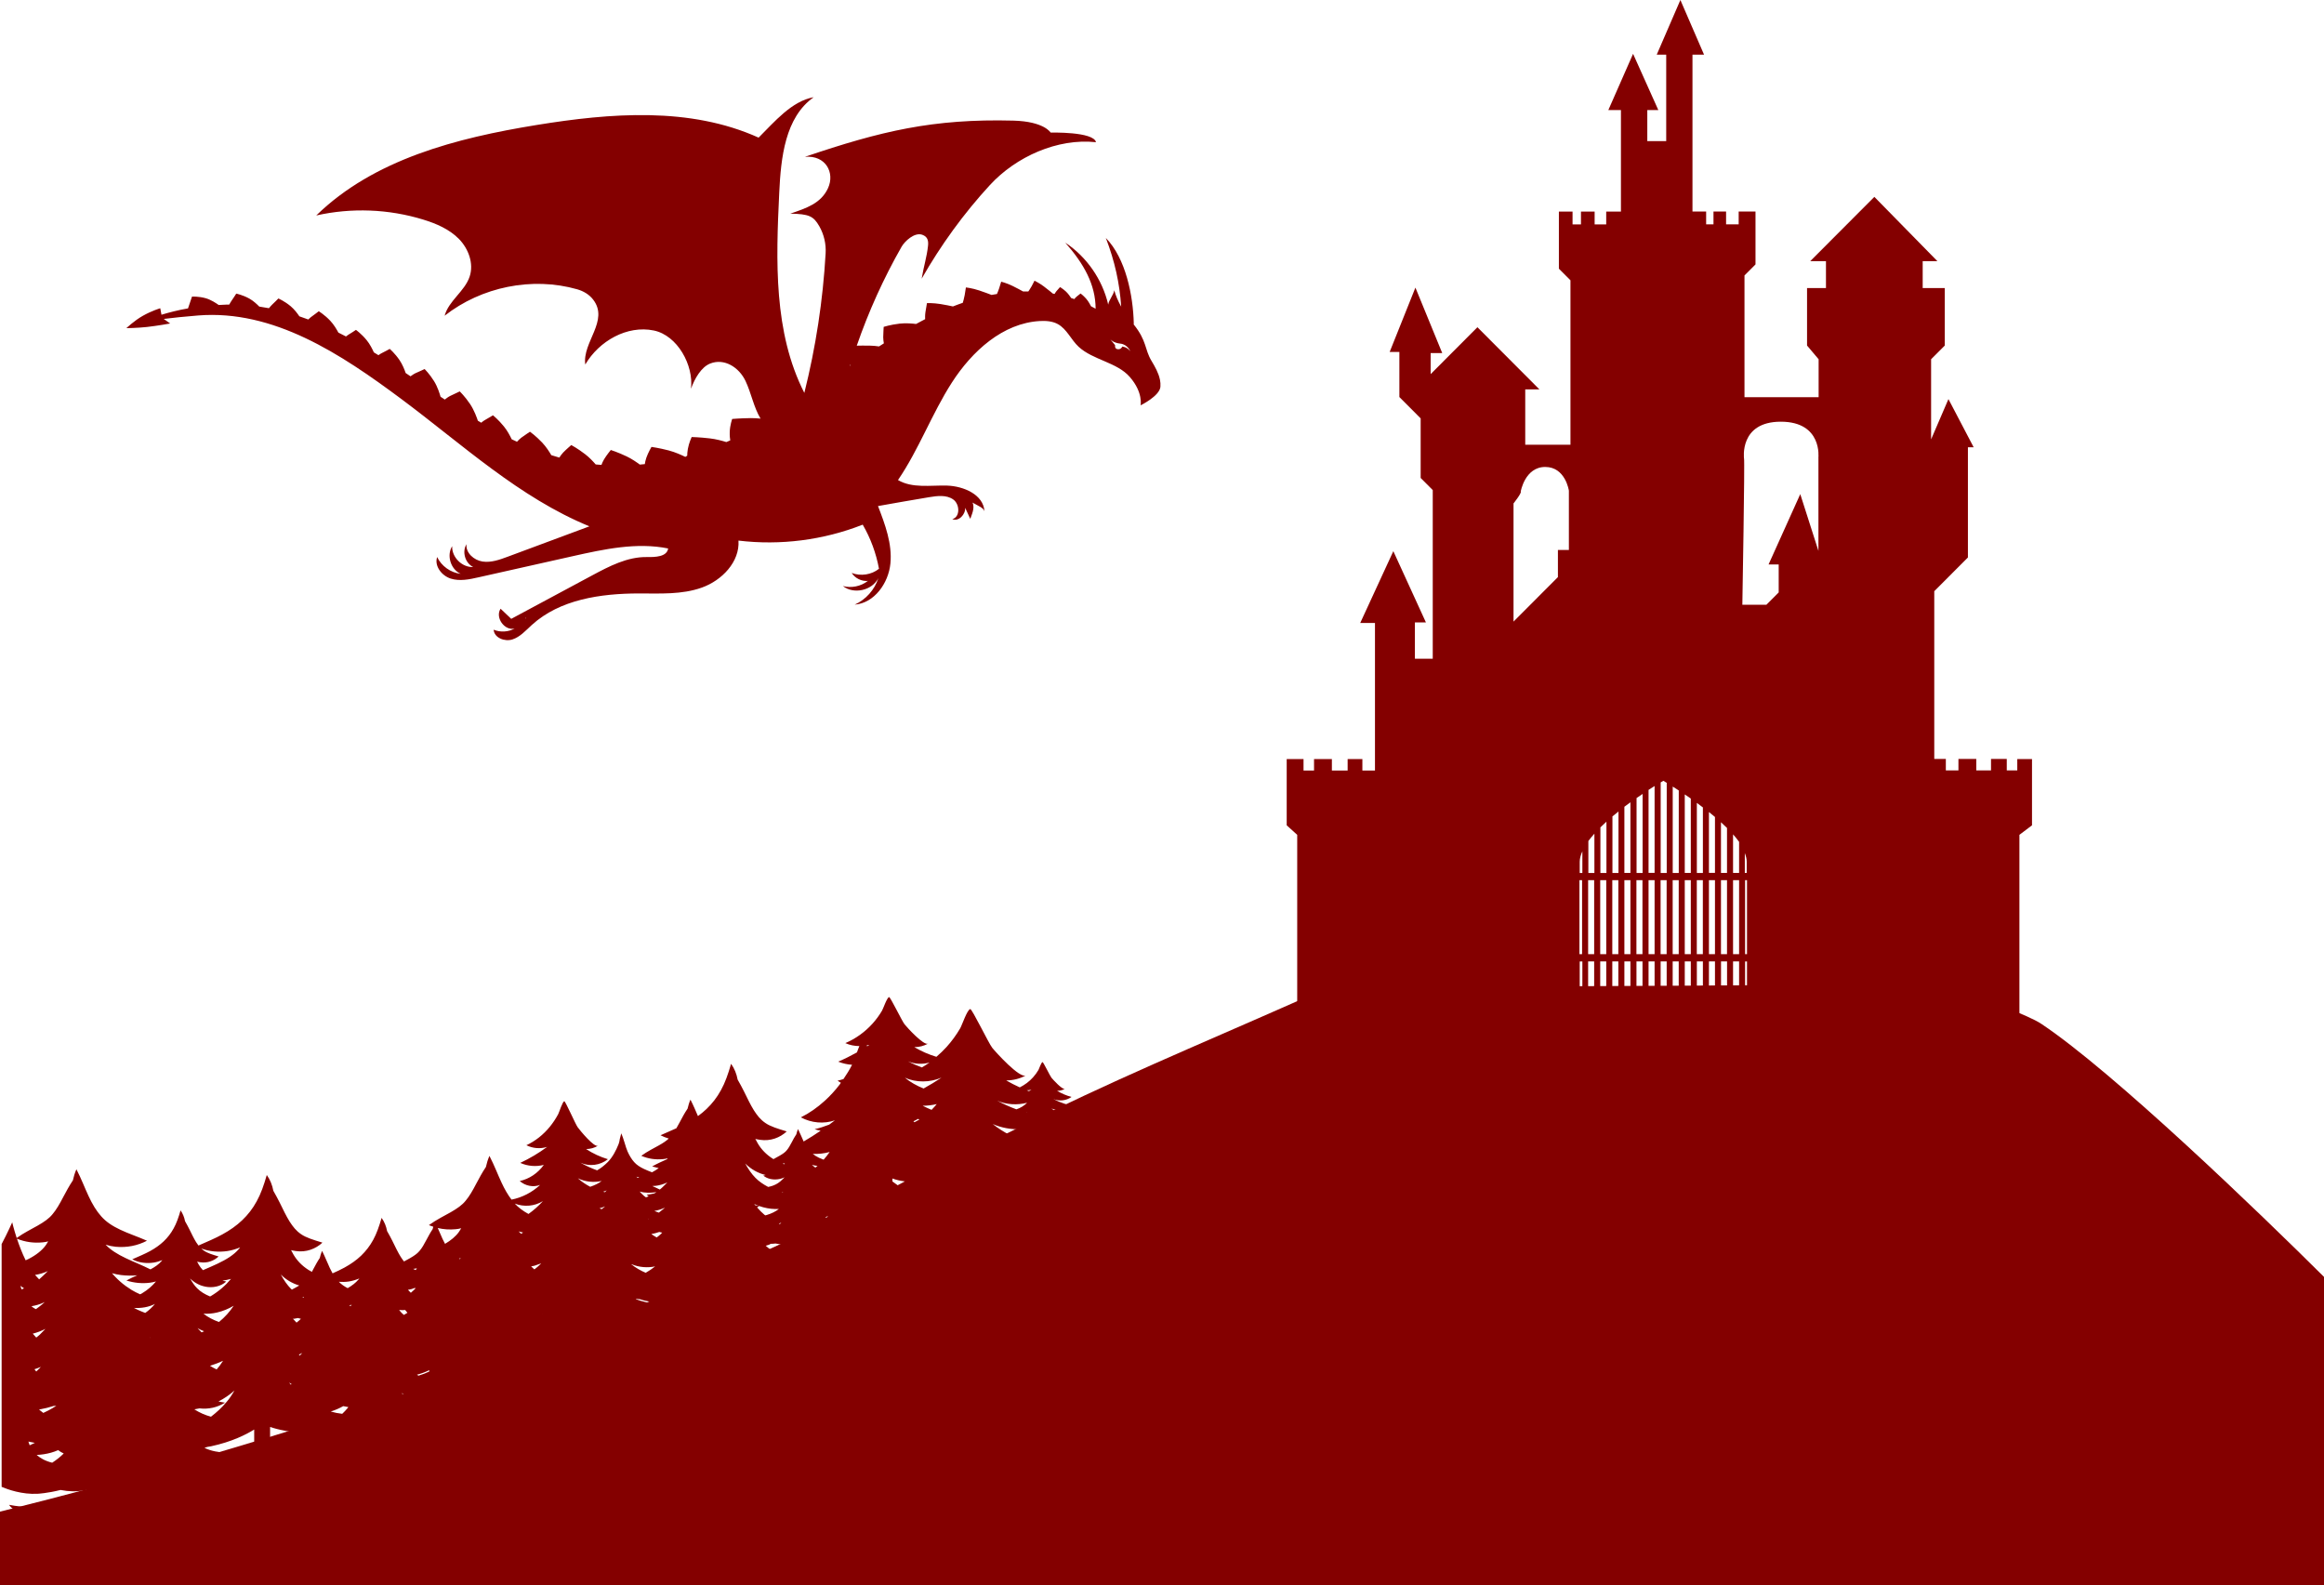
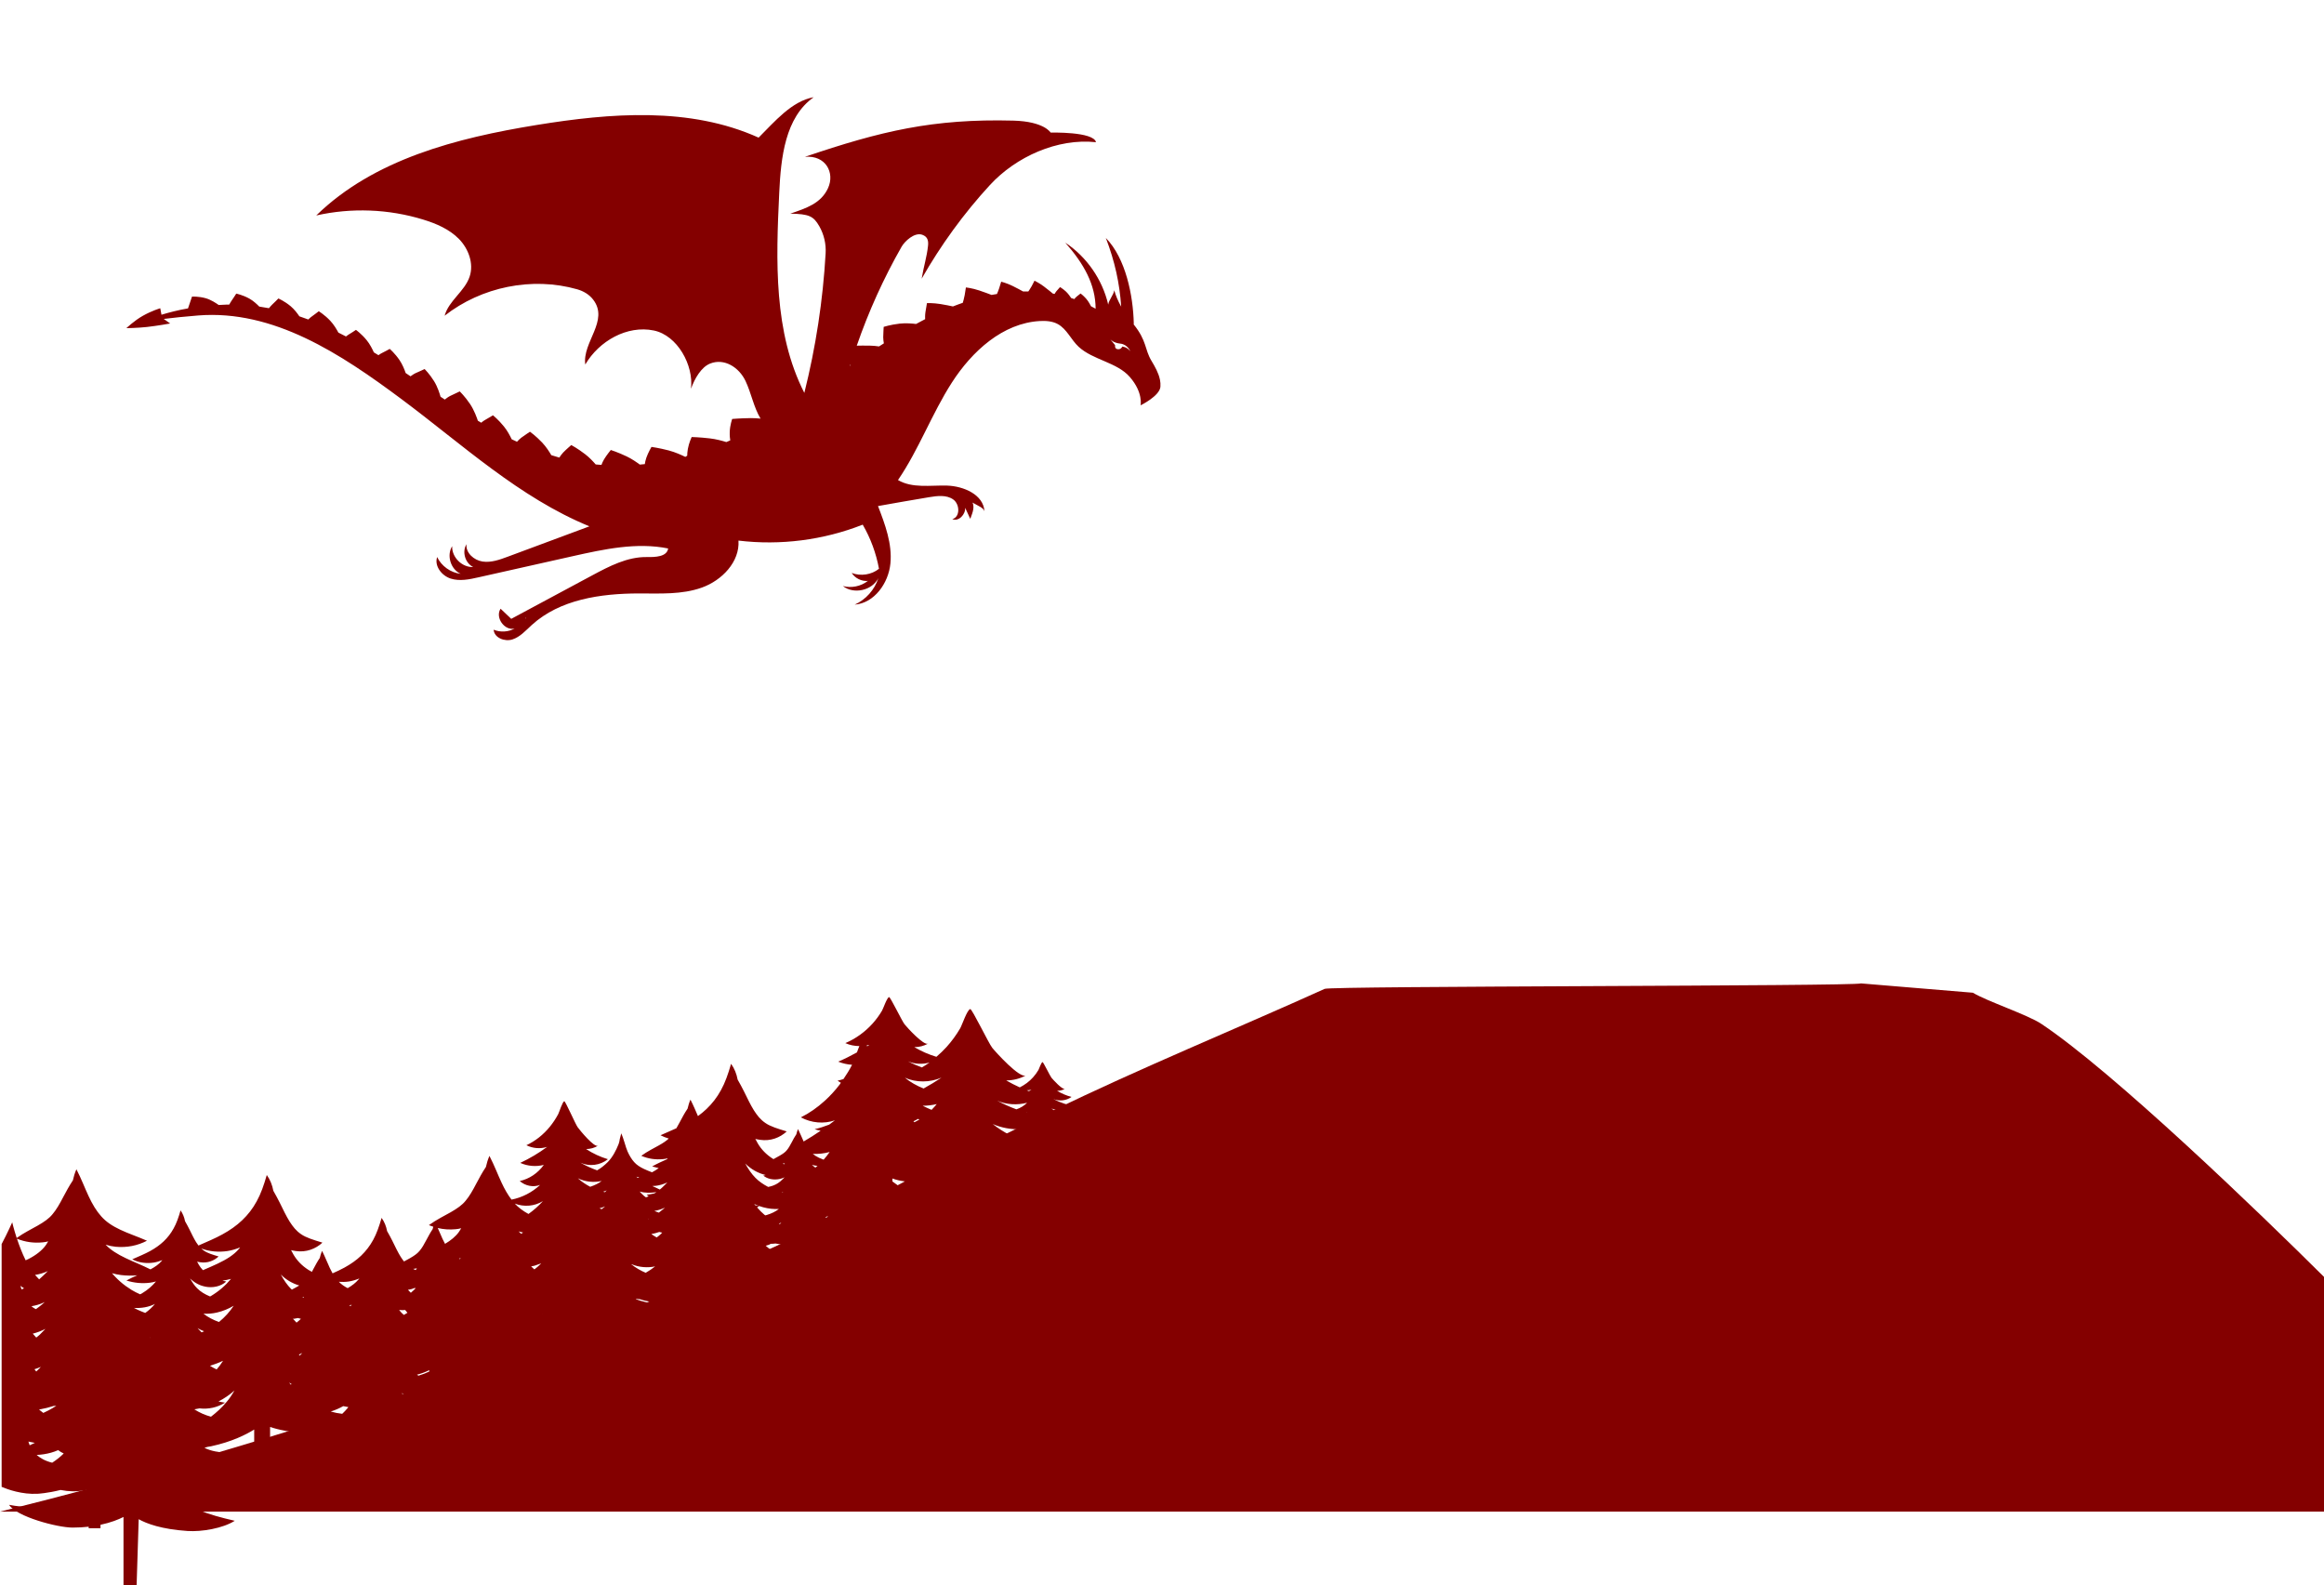
<svg xmlns="http://www.w3.org/2000/svg" width="390" height="266" viewBox="0 0 390 266" fill="none">
  <g clip-path="url(#clip0_10_2)">
-     <path d="M338.528 127.359V129.283H336.765V127.359H334.121V129.283H331.648V127.359H328.653V129.283H326.539V127.359H324.597V99.211L330.244 93.549V75.059H331.211L326.976 66.972L324.067 73.73V60.285L326.36 57.986V48.342H322.655V43.83H325.127L314.543 33.036L303.779 43.83H306.423V48.342H303.248V57.986L305.191 60.285V66.652H292.75V46.223L294.598 44.369V35.492H291.775V37.643H289.661V35.492H287.547V37.643H286.315V35.492H284.021V9.174H285.964L281.993 0L278.023 9.174H279.614V23.682H276.44V18.466H278.288L274.053 9.033L269.903 18.466H272.017V35.508H269.545V37.659H267.602V35.508H265.309V37.659H263.897V35.508H261.604V45.089L263.546 47.036V74.629H255.957V65.346H258.336L247.931 54.912L240.084 62.78V59.245H242.026L237.526 48.264L233.204 59.065H234.835V66.628L238.407 70.21V80.206L240.435 82.239V110.544H237.44V104.443H239.288L233.821 92.493L228.267 104.537H230.74V129.299H228.626V127.375H226.153V129.299H223.509V127.375H220.514V129.299H218.751V127.375H215.927V138.497L217.69 140.092V170.516H338.887V140.092L341 138.497V127.375H338.528V127.359ZM263.281 92.289H261.44V96.841L253.991 104.31V84.476C253.991 84.476 255.411 82.701 255.2 82.482C255.2 82.482 255.91 78.36 259.311 78.36C262.712 78.36 263.281 82.341 263.281 82.341V92.297V92.289ZM293.124 144.589V146.482H292.804V143.15C292.991 143.643 293.124 144.128 293.124 144.589ZM265.496 160.114H265.052V147.702H265.496V160.114ZM266.51 147.702H267.524V160.114H266.51V147.702ZM267.524 161.334V165.605H266.51V161.334H267.524ZM268.538 147.702H269.552V160.114H268.538V147.702ZM269.552 161.334V165.605H268.538V161.334H269.552ZM270.566 147.702H271.58V160.114H270.566V147.702ZM271.58 161.334V165.605H270.566V161.334H271.58ZM274.615 147.702H275.629V160.114H274.615V147.702ZM272.594 146.482V135.384C272.938 135.126 273.273 134.875 273.608 134.633V146.482H272.594ZM273.608 147.702V160.114H272.594V147.702H273.608ZM273.608 161.334V165.605H272.594V161.334H273.608ZM274.622 161.334H275.636V165.605H274.622V161.334ZM278.671 147.702H279.685V160.114H278.671V147.702ZM276.65 146.482V132.552C277.017 132.31 277.36 132.091 277.664 131.903V146.474H276.65V146.482ZM277.664 147.702V160.114H276.65V147.702H277.664ZM277.664 161.334V165.605H276.65V161.334H277.664ZM278.678 161.334H279.692V165.605H278.678V161.334ZM280.699 147.702H281.713V160.114H280.699V147.702ZM281.713 161.334V165.605H280.699V161.334H281.713ZM284.747 147.702H285.761V160.114H284.747V147.702ZM282.727 146.482V133.311C283.054 133.53 283.39 133.757 283.741 134.007V146.482H282.727ZM283.741 147.702V160.114H282.727V147.702H283.741ZM283.741 161.334V165.605H282.727V161.334H283.741ZM284.755 161.334H285.769V165.605H284.755V161.334ZM288.803 147.702H289.817V160.114H288.803V147.702ZM286.783 146.482V136.268C287.126 136.541 287.461 136.815 287.797 137.097V146.474H286.783V146.482ZM287.797 147.702V160.114H286.783V147.702H287.797ZM287.797 161.334V165.605H286.783V161.334H287.797ZM288.811 161.334H289.825V165.605H288.811V161.334ZM290.831 147.702H291.845V160.114H290.831V147.702ZM291.845 161.334V165.605H290.831V161.334H291.845ZM290.831 146.482V140.014C291.205 140.436 291.548 140.851 291.845 141.273V146.482H290.831ZM292.851 147.702H293.171V160.114H292.851V147.702ZM289.817 138.942V146.482H288.803V137.98C289.154 138.301 289.489 138.622 289.817 138.942ZM285.769 135.485V146.49H284.755V134.735C285.09 134.977 285.425 135.235 285.769 135.493V135.485ZM281.72 132.646V146.49H280.706V131.997C281.011 132.193 281.346 132.404 281.72 132.646ZM279.7 131.371V146.49H278.686V131.293C278.951 131.137 279.131 131.027 279.131 131.027C279.131 131.027 279.341 131.152 279.7 131.364V131.371ZM275.652 133.233V146.49H274.638V133.921C274.989 133.679 275.324 133.452 275.652 133.233ZM271.604 136.181V146.49H270.59V137.003C270.925 136.721 271.261 136.447 271.604 136.181ZM269.584 137.879V146.498H268.57V138.841C268.897 138.52 269.233 138.199 269.584 137.886V137.879ZM267.563 139.897V146.498H266.549V141.132C266.854 140.726 267.189 140.311 267.563 139.897ZM265.543 142.853V146.498H265.099V144.605C265.099 144.05 265.278 143.455 265.543 142.853ZM265.099 161.35H265.543V165.62H265.099V161.35ZM292.851 165.62V161.35H293.171V165.62H292.851ZM305.159 76.803V92.446L302.11 82.92L296.79 94.722H298.49V99.414L296.431 101.479H292.391C292.391 101.479 292.82 76.952 292.672 76.952C292.672 76.952 291.821 70.766 298.841 70.766C305.861 70.766 305.152 76.811 305.152 76.811L305.159 76.803Z" fill="#840000" />
    <path d="M173.495 206.673C171.772 206.188 170.75 205.524 169.276 204.499C172.7 205.758 176.171 204.788 178.792 202.247C176.686 202.114 174.548 201.973 172.536 201.331C170.524 200.69 168.605 199.493 167.528 197.671C171.015 199.29 175.11 199.54 178.76 198.352C177.575 198.023 176.405 197.632 175.243 197.202V193.737C175.243 193.737 175.258 193.737 175.274 193.729C175.835 194.128 176.904 194.738 178.355 194.801C179.603 194.856 180.882 194.418 181.74 193.503C180.905 193.596 180.055 193.526 179.252 193.299C178.558 193.104 178.144 192.838 177.551 192.423C178.932 192.932 180.336 192.541 181.389 191.516C180.539 191.461 179.681 191.406 178.87 191.148C178.058 190.89 177.286 190.405 176.849 189.67C178.253 190.327 179.907 190.421 181.381 189.944C179.93 189.545 178.526 188.958 177.216 188.215C178.409 188.661 179.829 188.395 180.781 187.551C179.221 187.551 177.668 186.995 176.452 186.01C177.785 186.596 179.416 186.463 180.632 185.666C179.275 185.486 177.957 185.064 176.748 184.422C177.739 184.845 178.94 184.712 179.813 184.078C178.963 183.851 178.144 183.499 177.388 183.053C177.848 183.053 178.316 182.936 178.721 182.717C178.308 182.944 176.678 181.137 176.444 180.848C176.202 180.543 175.079 178.212 174.954 178.228C174.743 178.259 174.392 179.323 174.275 179.534C174.01 179.988 173.706 180.41 173.355 180.793C172.731 181.489 171.967 182.06 171.132 182.475C170.352 182.123 169.588 181.732 168.854 181.302C170.001 181.309 171.155 181.02 172.154 180.465C171.132 181.036 167.092 176.554 166.514 175.835C165.906 175.076 163.129 169.296 162.825 169.335C162.31 169.406 161.437 172.049 161.132 172.565C160.477 173.684 159.713 174.732 158.847 175.694C158.317 176.28 157.739 176.828 157.139 177.344C155.844 176.953 154.596 176.406 153.434 175.717C154.237 175.725 155.048 175.522 155.75 175.131C155.033 175.53 152.194 172.385 151.796 171.885C151.367 171.353 149.417 167.294 149.206 167.325C148.847 167.38 148.231 169.234 148.021 169.593C147.56 170.375 147.022 171.111 146.414 171.783C145.15 173.183 143.59 174.309 141.859 175.045C142.6 175.381 143.403 175.537 144.214 175.545C144.074 175.866 143.941 176.233 143.809 176.601C142.787 177.172 141.742 177.696 140.665 178.157C141.406 178.455 142.194 178.635 142.99 178.681C142.561 179.518 142.069 180.316 141.547 181.075C141.227 181.184 140.899 181.278 140.564 181.341C140.735 181.481 140.923 181.599 141.11 181.7C141.032 181.81 140.962 181.927 140.884 182.029C140.143 182.999 139.316 183.89 138.442 184.696C138.411 184.696 138.38 184.704 138.349 184.712C138.364 184.719 138.38 184.727 138.395 184.735C137.163 185.853 135.821 186.8 134.394 187.504C136.172 188.458 138.239 188.638 140.111 188.004C139.799 188.255 139.472 188.489 139.152 188.724C138.356 189.037 137.537 189.303 136.703 189.49C137.038 189.6 137.374 189.678 137.717 189.748C136.781 190.39 135.829 190.992 134.862 191.555C134.566 190.922 134.3 190.218 133.918 189.467C133.793 189.756 133.708 190.046 133.637 190.343C133.333 190.789 133.099 191.234 132.881 191.657C132.592 192.212 132.319 192.689 132.031 193.025C131.75 193.37 131.368 193.635 130.845 193.933C130.525 194.113 130.174 194.3 129.808 194.511C129.769 194.488 129.73 194.472 129.691 194.449C128.583 193.745 127.756 192.877 127.171 191.884C127.023 191.633 126.89 191.367 126.75 191.109C126.789 191.125 126.828 191.141 126.867 191.156L127.53 191.273C129.301 191.539 130.892 190.914 132.023 189.866C130.51 189.404 129.285 189.037 128.443 188.45C127.608 187.879 127.085 187.214 126.508 186.315C125.947 185.415 125.424 184.313 124.847 183.14C124.519 182.506 124.184 181.841 123.786 181.169C123.607 180.207 123.248 179.299 122.686 178.517C122.187 180.254 121.68 181.693 120.994 182.928C120.323 184.164 119.512 185.196 118.56 186.104C118.115 186.526 117.64 186.917 117.125 187.293C116.75 186.424 116.368 185.501 115.869 184.532C115.651 185.024 115.502 185.533 115.385 186.041C114.863 186.808 114.465 187.574 114.083 188.294C113.888 188.669 113.701 189.013 113.506 189.334C112.679 189.709 111.805 190.085 110.846 190.507C111.29 190.734 111.751 190.922 112.226 191.062C111.797 191.469 111.259 191.821 110.588 192.196C109.699 192.705 108.662 193.19 107.617 193.956C108.802 194.465 110.003 194.637 111.275 194.511C111.524 194.496 111.774 194.441 112.031 194.378C112 194.433 111.969 194.48 111.938 194.527C111.119 194.887 110.276 195.27 109.442 195.739C109.808 195.849 110.175 195.943 110.542 196.021C110.198 196.271 109.824 196.514 109.418 196.725C108.935 196.537 108.467 196.357 108.053 196.154C107.375 195.833 106.829 195.473 106.415 195.004C105.994 194.535 105.635 193.94 105.316 193.237C104.988 192.533 104.66 191 104.231 190.171C104.27 190.249 104.036 190.976 104.013 191.117C103.966 191.446 103.927 191.704 103.802 192.009C103.389 193.041 102.804 194.191 102.001 194.996C101.447 195.552 100.87 196.021 100.207 196.396C99.239 196.052 98.296 195.622 97.391 195.098C98.881 195.802 100.698 195.575 102.016 194.527C100.737 194.144 99.497 193.573 98.358 192.822C99.052 192.822 99.754 192.634 100.363 192.259C99.739 192.642 97.282 189.639 96.938 189.154C96.572 188.646 94.879 184.774 94.7 184.805C94.388 184.852 93.857 186.628 93.67 186.972C93.272 187.723 92.804 188.419 92.282 189.068C91.19 190.405 89.84 191.485 88.335 192.181C89.411 192.72 90.667 192.822 91.814 192.462C90.394 193.51 88.881 194.41 87.305 195.145C88.546 195.7 89.95 195.818 91.26 195.481C90.262 196.873 88.803 197.851 87.22 198.187C88.163 199.024 89.497 199.274 90.636 198.844C89.271 200.111 87.594 200.964 85.839 201.308C85.223 200.502 84.677 199.556 84.17 198.461C83.53 197.1 82.969 195.583 82.134 193.972C81.869 194.574 81.682 195.2 81.541 195.833C80.902 196.78 80.41 197.726 79.934 198.61C79.326 199.783 78.749 200.784 78.133 201.504C77.548 202.231 76.736 202.794 75.629 203.428C74.537 204.053 73.265 204.655 71.971 205.594C72.22 205.696 72.47 205.774 72.712 205.86C72.673 205.993 72.634 206.126 72.602 206.267C72.189 206.877 71.877 207.479 71.573 208.042C71.183 208.793 70.816 209.434 70.418 209.896C70.255 210.099 70.052 210.287 69.826 210.467C69.802 210.467 69.787 210.474 69.763 210.482C69.763 210.482 69.779 210.49 69.787 210.498C69.514 210.709 69.186 210.912 68.812 211.131C68.5 211.311 68.156 211.491 67.798 211.687C67.603 211.444 67.423 211.186 67.236 210.897C66.768 210.146 66.331 209.223 65.848 208.238C65.575 207.706 65.294 207.15 64.958 206.587C64.81 205.782 64.506 205.023 64.038 204.374C63.617 205.829 63.196 207.025 62.626 208.065C62.065 209.098 61.386 209.958 60.59 210.725C59.795 211.483 58.867 212.132 57.798 212.719C57.182 213.055 56.519 213.368 55.809 213.681C55.653 213.399 55.497 213.102 55.349 212.789C54.935 211.921 54.577 210.944 54.046 209.911C53.875 210.302 53.758 210.701 53.664 211.1C53.251 211.71 52.939 212.312 52.634 212.875C52.533 213.071 52.439 213.251 52.338 213.431C52.151 213.329 51.956 213.227 51.776 213.11C50.669 212.406 49.842 211.538 49.257 210.545C49.109 210.294 48.976 210.029 48.836 209.77C48.875 209.786 48.914 209.802 48.953 209.817L49.616 209.935C51.386 210.201 52.978 209.575 54.109 208.527C52.595 208.065 51.371 207.698 50.528 207.111C49.694 206.54 49.171 205.876 48.594 204.976C48.032 204.077 47.51 202.974 46.933 201.801C46.605 201.167 46.27 200.502 45.872 199.83C45.692 198.868 45.334 197.961 44.772 197.178C44.273 198.915 43.766 200.354 43.079 201.59C42.409 202.825 41.597 203.858 40.646 204.765C39.694 205.672 38.587 206.454 37.307 207.15C36.13 207.8 34.804 208.355 33.306 209.012C33.173 208.84 33.049 208.66 32.916 208.457C32.534 207.839 32.175 207.088 31.777 206.282C31.551 205.844 31.325 205.391 31.052 204.929C30.927 204.272 30.677 203.654 30.303 203.115C29.96 204.303 29.617 205.289 29.141 206.134C28.681 206.978 28.127 207.682 27.472 208.308C26.816 208.926 26.06 209.465 25.186 209.943C24.305 210.427 23.322 210.826 22.191 211.327C23.283 211.898 24.547 212.062 25.795 211.874C26.286 211.796 26.762 211.648 27.238 211.46C27.199 211.507 27.167 211.561 27.128 211.601C26.653 212.172 26.005 212.61 25.249 213.016C23.798 212.289 22.37 211.741 21.099 211.131C19.726 210.474 18.587 209.786 17.722 208.871C18.299 209.051 18.876 209.168 19.438 209.223C21.294 209.387 23.065 209.043 24.664 208.206C23.002 207.479 21.481 206.986 20.171 206.353C18.853 205.735 17.807 205.039 16.996 204.124C16.177 203.216 15.491 202.067 14.859 200.706C14.219 199.345 13.658 197.828 12.823 196.216C12.558 196.819 12.371 197.444 12.23 198.078C11.591 199.024 11.099 199.971 10.624 200.854C10.015 202.028 9.438 203.029 8.822 203.748C8.237 204.476 7.426 205.039 6.318 205.672C5.265 206.274 4.04 206.861 2.8 207.745C2.309 206.235 2.051 205.117 2.051 205.117C2.051 205.117 1.295 206.838 0.273 208.769V249.51C1.264 249.932 3.689 250.824 6.349 250.667C6.349 250.667 7.948 250.589 10.156 250.034C10.834 250.167 11.521 250.245 12.215 250.26C13.088 250.268 13.993 250.159 14.882 249.94V250.91C13.783 251.715 12.542 252.372 11.162 252.763C9.415 253.303 3.83 252.998 1.529 252.529C2.777 254.523 9.625 256.337 12.16 256.345C13.151 256.345 14.048 256.291 14.882 256.197V256.455H16.864V255.876C18.603 255.508 19.898 254.984 20.725 254.562V266.959L22.901 266.81L23.275 254.937C24.609 255.688 27.089 256.619 31.457 256.916C33.844 257.08 37.417 256.47 39.398 255.203C37.105 254.679 35.147 254.148 33.298 253.389C32.113 252.92 30.997 252.372 29.96 251.762V251.488C30.592 251.723 31.223 251.911 31.863 252.036C34.187 252.474 36.559 252.31 38.68 251.394C36.559 250.503 34.663 249.736 32.971 248.806C32.471 248.54 32.011 248.25 31.567 247.953C32.354 248.29 33.322 248.571 34.46 248.618C36.27 248.696 38.119 248.071 39.359 246.749C38.376 246.858 37.378 246.803 36.41 246.6C36.738 246.514 37.058 246.412 37.378 246.279C36.566 246.045 35.81 245.771 35.069 245.482C36.457 245.482 37.783 244.903 38.86 243.863C37.627 243.785 36.387 243.699 35.217 243.331C34.905 243.229 34.601 243.104 34.304 242.963C34.484 242.916 34.663 242.862 34.835 242.799C35.053 242.768 35.256 242.737 35.443 242.697C38.922 241.947 41.301 240.734 42.658 239.89V253.24H45.326V239.459C46.582 239.89 48.805 240.421 52.143 240.554C51.215 240.883 50.201 241.149 49.078 241.329C49.959 241.97 51.02 242.353 52.127 242.541C52.408 242.588 52.744 242.619 53.102 242.635V243.37L54.608 243.268L54.631 242.635C55.224 242.611 55.793 242.549 56.238 242.455C59.147 241.821 61.136 240.813 62.275 240.109V251.277H64.506V239.749C65.824 240.202 68.406 240.805 72.563 240.672C74.864 240.601 77.158 239.553 78.289 237.739C76.495 238.106 74.974 238.067 73.57 237.739L73.655 234.954C74.467 234.845 75.262 234.642 76.003 234.337C78.133 233.938 79.677 233.312 80.644 232.819V246.225L83 246.068L83.405 233.226C84.848 234.039 87.532 235.041 92.258 235.369C92.921 235.416 93.662 235.4 94.442 235.338V243.949L96.619 243.8L96.899 234.978C98.389 234.657 99.817 234.172 100.846 233.515C99.458 233.195 98.186 232.874 96.977 232.506L96.993 231.936C98.327 232.686 100.807 233.617 105.175 233.914C107.562 234.079 111.134 233.468 113.116 232.201C110.822 231.677 108.865 231.146 107.016 230.387C105.963 229.972 104.965 229.495 104.029 228.963V228.619C104.543 228.791 105.058 228.932 105.573 229.034C107.897 229.472 110.269 229.308 112.39 228.393C110.269 227.501 108.373 226.734 106.681 225.804C105.69 225.264 104.801 224.67 104.029 224.028V223.856C104.863 224.466 106.509 225.413 108.755 225.507C110.393 225.577 112.063 225.092 113.334 224.067C113.334 224.067 113.35 224.067 113.357 224.067C113.818 223.966 114.254 223.856 114.676 223.747V226.993L116.587 226.867L116.704 223.113C118.42 222.495 119.707 221.807 120.572 221.268V234.618H123.24V220.837C124.036 221.111 125.213 221.424 126.82 221.659C127.772 222.237 130.135 223.184 131.063 223.309C132.717 223.543 135.135 223.629 136.734 223.105C139.838 222.089 142.194 220.611 143.481 219.688V235.181H145.603V219.821C146.968 220.994 149.659 222.816 153.325 223.004C156.296 223.152 159.338 221.979 161.452 219.523V220.79H163.574V207.76C164.939 208.754 167.63 210.302 171.296 210.459C174.392 210.592 177.575 209.512 179.696 207.252C177.629 207.487 175.523 207.299 173.527 206.744L173.495 206.673ZM9.017 235.932C9.157 235.932 9.305 235.932 9.446 235.916C9.025 236.182 8.588 236.44 8.143 236.675C7.855 236.824 7.566 236.965 7.27 237.105C7.02 236.925 6.778 236.738 6.552 236.542C7.488 236.37 8.307 236.159 9.017 235.932ZM7.355 218.577C7.41 218.554 7.472 218.514 7.527 218.483C7.418 218.585 7.309 218.687 7.207 218.773C6.833 219.093 6.435 219.398 6.029 219.688C5.936 219.641 5.842 219.594 5.756 219.547C5.585 219.453 5.429 219.328 5.281 219.195C5.99 219.085 6.692 218.882 7.363 218.569L7.355 218.577ZM5.881 213.947C6.607 213.83 7.332 213.626 8.026 213.306C7.777 213.556 7.519 213.814 7.254 214.064C7.02 214.291 6.794 214.494 6.568 214.69C6.341 214.463 6.107 214.213 5.881 213.947ZM7.636 222.988C7.316 223.332 6.989 223.669 6.653 223.989C6.482 224.154 6.279 224.302 6.084 224.459C5.873 224.24 5.678 224.021 5.499 223.802C6.24 223.614 6.958 223.34 7.636 222.996V222.988ZM3.806 216.301C3.744 216.325 3.674 216.34 3.611 216.364C3.487 216.004 3.424 215.761 3.424 215.761C3.424 215.761 3.611 215.941 4.04 216.199C3.962 216.231 3.892 216.27 3.806 216.301ZM2.847 207.87C4.243 208.433 5.663 208.629 7.16 208.48C7.465 208.456 7.777 208.394 8.089 208.316C8.011 208.441 7.933 208.574 7.886 208.644C7.808 208.754 7.761 208.871 7.675 208.973C7.051 209.841 6.022 210.639 4.797 211.264C4.641 211.342 4.469 211.413 4.306 211.491C3.697 210.263 3.214 208.973 2.847 207.87ZM4.976 242.525C4.82 242.158 4.774 241.907 4.774 241.907C4.774 241.907 5.187 242.009 5.85 242.126C5.561 242.259 5.281 242.4 4.984 242.533L4.976 242.525ZM5.78 229.777C6.146 229.66 6.505 229.534 6.856 229.378C6.614 229.644 6.357 229.902 6.084 230.152C5.975 230.027 5.873 229.902 5.78 229.777ZM8.759 245.458C7.582 245.169 6.747 244.684 6.154 244.152C6.958 244.121 7.769 243.996 8.564 243.777C8.962 243.667 9.368 243.519 9.758 243.347C10.039 243.573 10.358 243.753 10.694 243.91C10.117 244.481 9.469 244.997 8.759 245.458ZM25.233 224.505C25.217 224.505 25.202 224.49 25.186 224.482C25.21 224.466 25.241 224.459 25.264 224.451C25.256 224.466 25.249 224.49 25.233 224.505ZM24.367 220.321C23.938 220.165 23.517 219.985 23.104 219.797C22.893 219.703 22.698 219.594 22.495 219.492C22.495 219.492 22.495 219.492 22.495 219.484C23.72 219.555 24.952 219.351 25.997 218.819C25.537 219.383 24.983 219.891 24.367 220.329V220.321ZM23.876 217.013C23.759 217.083 23.642 217.138 23.517 217.201C23.018 216.982 22.534 216.739 22.082 216.465C21.403 216.043 20.764 215.589 20.194 215.081C19.906 214.831 19.625 214.565 19.367 214.291C19.235 214.15 19.102 214.025 18.985 213.877L18.798 213.658C19.297 213.798 19.804 213.9 20.288 213.963C21.224 214.08 22.136 214.088 23.033 214.01C22.441 214.268 21.824 214.541 21.216 214.885C22.503 215.284 23.798 215.425 25.163 215.253C25.49 215.206 25.834 215.144 26.177 215.042C25.545 215.801 24.773 216.473 23.876 217.005V217.013ZM28.72 250.941C28.665 250.902 28.603 250.863 28.54 250.824C28.595 250.855 28.657 250.878 28.72 250.91V250.941ZM29.929 217.787C29.929 217.787 29.929 217.779 29.929 217.771C29.929 217.779 29.929 217.787 29.929 217.803C29.929 217.803 29.929 217.795 29.929 217.787ZM34.382 215.902C35.685 216.176 37.058 215.887 37.97 215.058C37.744 215.018 37.534 214.964 37.331 214.909C37.799 214.846 38.282 214.745 38.766 214.612C37.846 215.722 36.715 216.7 35.404 217.482C35.357 217.513 35.303 217.537 35.256 217.56C34.39 217.208 33.649 216.763 33.08 216.184C32.635 215.738 32.245 215.167 31.902 214.534C32.588 215.23 33.47 215.715 34.382 215.894V215.902ZM36.754 221.846C35.779 221.502 34.858 221.025 34.141 220.446C34.905 220.493 35.685 220.431 36.426 220.251C37.409 220.024 38.36 219.633 39.218 219.117C38.563 220.118 37.729 221.049 36.754 221.838V221.846ZM37.424 228.346C37.424 228.346 37.393 228.4 37.385 228.424C37.089 228.901 36.746 229.362 36.356 229.808C35.966 229.628 35.599 229.425 35.24 229.198C35.974 228.963 36.707 228.698 37.424 228.353V228.346ZM34.258 223.403C34.117 223.465 33.977 223.528 33.829 223.583C33.602 223.356 33.368 223.121 33.15 222.879C33.509 223.09 33.875 223.262 34.25 223.403H34.258ZM32.885 226.969C32.885 226.969 32.885 226.969 32.877 226.969C32.877 226.969 32.869 226.953 32.861 226.946C32.869 226.946 32.877 226.953 32.893 226.961L32.885 226.969ZM37.986 235.299C37.245 236.198 36.364 237.004 35.404 237.739C34.414 237.473 33.47 237.051 32.612 236.503C32.9 236.456 33.189 236.401 33.478 236.339C34.96 236.519 36.504 236.19 37.752 235.377C37.385 235.33 37.027 235.26 36.668 235.181C37.612 234.689 38.524 234.086 39.343 233.343C38.953 234.032 38.516 234.696 37.994 235.299H37.986ZM40.131 209.544C39.25 210.599 38.002 211.35 36.488 212.07C35.724 212.437 34.905 212.774 34.055 213.149C33.782 212.868 33.556 212.563 33.361 212.234C33.259 212.062 33.166 211.882 33.072 211.702C33.095 211.71 33.127 211.726 33.15 211.734L33.602 211.82C34.819 211.999 35.903 211.577 36.683 210.85C35.646 210.537 34.811 210.287 34.234 209.88C34.063 209.763 33.922 209.645 33.782 209.512C35.162 210.029 36.683 210.162 38.189 209.935C38.899 209.825 39.608 209.606 40.295 209.325C40.24 209.395 40.193 209.465 40.131 209.536V209.544ZM44.242 218.616C44.242 218.616 44.242 218.6 44.242 218.593C44.242 218.608 44.242 218.624 44.242 218.632C44.242 218.632 44.242 218.616 44.234 218.608L44.242 218.616ZM48.797 232.358C48.703 232.241 48.61 232.131 48.508 232.006C48.649 232.1 48.797 232.178 48.937 232.264C48.89 232.295 48.836 232.327 48.789 232.358H48.797ZM48.836 216.285C48.188 215.628 47.619 214.799 47.12 213.877C47.993 214.753 49.078 215.386 50.216 215.715C50.099 215.785 49.99 215.855 49.865 215.926C49.585 216.082 49.288 216.246 48.984 216.411C48.937 216.364 48.883 216.325 48.836 216.278V216.285ZM49.156 221.299C49.234 221.299 49.312 221.299 49.39 221.299C49.592 221.275 49.787 221.228 49.99 221.181C50.162 221.228 50.326 221.275 50.497 221.314L50.482 221.33C50.24 221.565 50.006 221.76 49.764 221.948C49.561 221.745 49.358 221.533 49.163 221.307L49.156 221.299ZM50.302 227.47C50.248 227.423 50.201 227.36 50.154 227.313C50.349 227.235 50.544 227.149 50.731 227.047C50.591 227.196 50.45 227.337 50.31 227.477L50.302 227.47ZM50.926 217.787C50.864 217.756 50.801 217.725 50.739 217.693C50.833 217.678 50.918 217.67 51.012 217.646C50.981 217.701 50.95 217.748 50.926 217.787ZM58.367 236.253C58.079 236.605 57.767 236.933 57.431 237.254C56.768 237.176 56.129 237.051 55.505 236.871C56.215 236.644 56.924 236.347 57.603 235.963C57.868 236.018 58.157 236.081 58.461 236.128C58.43 236.167 58.399 236.214 58.367 236.253ZM58.828 219.171C58.75 219.132 58.672 219.085 58.594 219.046C58.734 219.015 58.874 218.999 59.023 218.96C58.96 219.038 58.89 219.101 58.828 219.179V219.171ZM60.161 214.713C59.686 215.284 59.062 215.746 58.344 216.168C57.759 215.863 57.275 215.519 56.87 215.104C57.424 215.136 57.977 215.136 58.539 215.05C59.132 214.956 59.725 214.776 60.302 214.541C60.255 214.596 60.216 214.659 60.169 214.713H60.161ZM63.601 222.308C63.601 222.308 63.601 222.3 63.601 222.292C63.601 222.308 63.601 222.316 63.601 222.331C63.601 222.331 63.601 222.316 63.593 222.316L63.601 222.308ZM69.358 212.93C69.553 212.915 69.755 212.875 69.958 212.829C69.911 212.907 69.857 212.993 69.826 213.04C69.802 213.071 69.779 213.102 69.763 213.134C69.615 213.071 69.459 213.001 69.326 212.93C69.334 212.93 69.35 212.93 69.358 212.93ZM69.623 216.129C69.623 216.129 69.701 216.168 69.74 216.192C69.631 216.301 69.529 216.403 69.42 216.512C69.264 216.669 69.108 216.809 68.944 216.942C68.773 216.786 68.609 216.622 68.461 216.45C68.851 216.395 69.241 216.285 69.623 216.129ZM67.462 214.893C67.462 214.893 67.454 214.893 67.447 214.893C67.447 214.893 67.447 214.885 67.439 214.878C67.447 214.878 67.454 214.878 67.462 214.885V214.893ZM67.517 219.86C67.673 219.86 67.837 219.844 67.993 219.828C68.11 219.993 68.234 220.149 68.375 220.298C68.18 220.423 67.985 220.548 67.782 220.657C67.673 220.556 67.548 220.47 67.447 220.36C67.283 220.196 67.127 220.008 66.979 219.821C67.158 219.836 67.337 219.86 67.517 219.86ZM72.033 237.238C70.808 236.761 69.709 236.081 68.749 235.259C68.25 234.814 67.821 234.329 67.4 233.781C67.72 233.922 68.047 234.047 68.375 234.157C69.553 234.689 70.808 234.954 72.033 234.994V237.23V237.238ZM72.033 230.16C71.479 230.418 70.902 230.653 70.301 230.825C70.278 230.825 70.247 230.841 70.223 230.848C70.138 230.801 70.052 230.747 69.974 230.692C70.879 230.457 71.565 230.168 72.033 229.926V230.16ZM77.142 211.288C77.103 211.264 77.056 211.241 77.017 211.217C77.126 211.17 77.236 211.147 77.337 211.1C77.275 211.163 77.204 211.225 77.142 211.296V211.288ZM77.197 206.439C77.119 206.548 77.072 206.665 76.986 206.767C76.463 207.494 75.652 208.159 74.685 208.73C74.552 208.48 74.412 208.222 74.287 207.948C74.014 207.362 73.757 206.736 73.46 206.071C74.443 206.306 75.434 206.376 76.471 206.274C76.775 206.251 77.087 206.188 77.399 206.11C77.321 206.235 77.243 206.368 77.197 206.439ZM87.454 207.041C87.305 206.908 87.157 206.783 87.025 206.642C87.274 206.72 87.532 206.783 87.781 206.838C87.672 206.908 87.563 206.97 87.454 207.041ZM90.667 212.164C90.34 212.492 90.012 212.766 89.684 213.016C89.63 212.969 89.567 212.922 89.513 212.875C89.38 212.758 89.263 212.633 89.131 212.508C89.341 212.477 89.56 212.437 89.747 212.383C90.129 212.265 90.48 212.14 90.823 212.007C90.769 212.062 90.722 212.109 90.667 212.164ZM91.003 220.438C91.003 220.438 90.995 220.438 90.987 220.438C91.003 220.438 91.01 220.431 91.026 220.423C91.026 220.431 91.01 220.438 91.003 220.446V220.438ZM88.686 203.717C87.773 203.216 87.009 202.653 86.385 201.973C87.922 202.567 89.684 202.442 91.112 201.558C90.379 202.372 89.56 203.091 88.686 203.717ZM94.442 231.584C94.442 231.584 94.388 231.568 94.364 231.552C94.388 231.537 94.419 231.529 94.442 231.513V231.584ZM98.654 201.574C98.654 201.574 98.647 201.558 98.639 201.558C98.654 201.558 98.662 201.566 98.678 201.574C98.67 201.574 98.662 201.574 98.654 201.574ZM99.052 199.157C98.311 198.774 97.609 198.297 96.97 197.726C98.218 198.336 99.637 198.477 100.971 198.18C100.729 198.367 100.448 198.547 100.152 198.696C99.817 198.868 99.45 199.016 99.06 199.149L99.052 199.157ZM101.392 202.583C101.252 202.708 101.088 202.81 100.94 202.919C100.831 202.864 100.721 202.81 100.612 202.755C100.901 202.692 101.189 202.606 101.47 202.473C101.501 202.458 101.525 202.442 101.556 202.426C101.501 202.481 101.447 202.528 101.392 202.575V202.583ZM101.509 200.057C101.408 200.033 101.314 200.01 101.213 199.986C101.416 199.924 101.618 199.853 101.813 199.759C101.712 199.861 101.611 199.955 101.517 200.057H101.509ZM102.742 228.119C102.586 228.017 102.422 227.915 102.274 227.806C102.43 227.892 102.586 227.962 102.742 228.033V228.111V228.119ZM109.988 199.001C110.659 198.923 111.345 198.727 111.992 198.422C111.79 198.625 111.579 198.837 111.368 199.04C111.158 199.251 110.947 199.447 110.729 199.619C110.3 199.4 109.871 199.212 109.465 199.032C109.637 199.032 109.816 199.016 109.988 198.993V199.001ZM110.557 203.49C110.3 203.404 110.05 203.31 109.808 203.209C110.37 203.115 110.924 202.95 111.454 202.708C111.501 202.685 111.548 202.661 111.595 202.638C111.509 202.716 111.415 202.802 111.337 202.872C111.088 203.083 110.83 203.295 110.565 203.49H110.557ZM111.127 206.853C111.041 206.939 110.963 207.025 110.877 207.103C110.674 207.299 110.44 207.479 110.206 207.659C109.886 207.479 109.582 207.291 109.301 207.088C109.754 207.01 110.198 206.892 110.635 206.736C110.799 206.783 110.963 206.814 111.127 206.853ZM108.131 200.104C108.826 200.19 109.496 200.158 110.159 200.049C110.05 200.127 109.925 200.197 109.808 200.268C109.395 200.362 108.974 200.44 108.514 200.495C108.623 200.588 108.74 200.667 108.857 200.745C108.755 200.784 108.67 200.831 108.56 200.87C108.506 200.886 108.451 200.901 108.397 200.925C108.295 200.847 108.178 200.776 108.077 200.69C107.929 200.565 107.78 200.424 107.648 200.283C107.578 200.213 107.507 200.143 107.453 200.072L107.351 199.955C107.609 200.025 107.866 200.08 108.124 200.111L108.131 200.104ZM108.865 204.53C108.865 204.53 108.826 204.546 108.81 204.554C108.779 204.53 108.74 204.515 108.716 204.499C108.771 204.515 108.818 204.515 108.872 204.53H108.865ZM107.289 197.585C107.195 197.609 107.11 197.64 107.016 197.663C106.946 197.601 106.868 197.538 106.798 197.468C106.961 197.515 107.125 197.554 107.281 197.585H107.289ZM106.025 212.164C107.258 212.672 108.638 212.782 109.941 212.516C109.45 212.907 108.919 213.274 108.358 213.587C107.484 213.22 106.665 212.742 105.924 212.148C105.955 212.148 105.994 212.156 106.025 212.164ZM107.726 221.971C107.663 221.924 107.609 221.893 107.539 221.846C107.64 221.885 107.749 221.901 107.851 221.932C107.812 221.948 107.765 221.956 107.726 221.971ZM114.676 217.975C113.747 218.851 112.694 219.633 111.532 220.313C110.854 220.235 110.191 220.11 109.543 219.907C109.309 219.828 109.075 219.735 108.849 219.633C109.34 219.422 109.808 219.164 110.222 218.827C108.935 218.687 107.812 218.413 106.766 218.045C106.743 218.022 106.727 217.99 106.704 217.967C106.93 217.99 107.156 218.006 107.383 218.022C109.294 218.671 111.423 218.702 113.35 218.076C112.835 217.936 112.328 217.771 111.821 217.607C111.907 217.584 112 217.568 112.086 217.545C112.96 217.302 113.833 216.95 114.676 216.512V217.983V217.975ZM122.179 199.986C122.179 199.986 122.179 199.971 122.179 199.963C122.179 199.978 122.179 199.994 122.179 200.002C122.179 200.002 122.179 199.986 122.171 199.978L122.179 199.986ZM135.525 211.718C135.416 211.812 135.291 211.898 135.182 211.984C135.088 211.968 134.995 211.953 134.901 211.937C135.112 211.867 135.322 211.804 135.525 211.718ZM131.703 195.208C131.664 195.27 131.633 195.333 131.609 195.364C131.609 195.364 131.602 195.38 131.594 195.38C131.5 195.348 131.422 195.309 131.336 195.27C131.461 195.254 131.578 195.239 131.703 195.208ZM128.497 197.186C128.365 197.218 128.232 197.249 128.092 197.272C128.731 197.812 129.636 198 130.502 197.898C130.892 197.851 131.29 197.742 131.672 197.562C131.555 197.679 131.43 197.804 131.305 197.921C130.806 198.422 130.338 198.735 129.675 198.977C129.441 199.063 129.176 199.118 128.911 199.181C128.092 198.75 127.366 198.258 126.773 197.656C126.126 196.999 125.557 196.17 125.057 195.247C126.017 196.209 127.226 196.881 128.489 197.186H128.497ZM131.438 200.018C131.391 200.057 131.344 200.104 131.305 200.143C131.274 200.135 131.243 200.127 131.212 200.111C131.258 200.088 131.313 200.08 131.36 200.057C131.391 200.041 131.414 200.025 131.438 200.018ZM131.118 205.172C131.04 205.258 130.954 205.336 130.876 205.414C130.814 205.383 130.759 205.359 130.697 205.328C130.837 205.281 130.978 205.234 131.118 205.172ZM130.697 202.888C130.143 203.318 129.449 203.654 128.669 203.889C128.591 203.912 128.505 203.928 128.427 203.952C128.372 203.905 128.31 203.865 128.255 203.826C127.881 203.521 127.452 203.076 127.046 202.614C127.163 202.536 127.288 202.473 127.39 202.379C128.287 202.7 129.223 202.872 130.12 202.888C130.315 202.888 130.51 202.888 130.697 202.888ZM126.742 202.262C126.742 202.262 126.703 202.215 126.68 202.192C126.641 202.145 126.61 202.098 126.571 202.051C126.828 202.168 127.085 202.27 127.351 202.364C127.14 202.34 126.945 202.293 126.742 202.254V202.262ZM129.02 216.012C128.786 215.84 128.552 215.668 128.333 215.48C127.834 215.034 127.397 214.549 126.968 214.025C127.156 214.025 127.351 214.009 127.538 213.994C128.591 214.51 129.698 214.854 130.806 215.026C130.213 215.37 129.62 215.707 129.012 216.012H129.02ZM130.603 210.482C129.808 210.075 129.106 209.591 128.497 209.051C128.77 208.973 129.051 208.887 129.316 208.777C129.269 208.762 129.223 208.746 129.168 208.73C129.519 208.73 129.847 208.707 130.151 208.675C130.72 208.785 131.305 208.871 131.882 208.887C132.335 208.887 132.787 208.855 133.24 208.793V209.035C132.382 209.583 131.508 210.068 130.603 210.49V210.482ZM133.942 218.382C133.723 218.327 133.497 218.272 133.286 218.202C133.037 218.131 132.795 218.03 132.553 217.944C133.778 217.857 134.987 217.56 136.133 217.052C135.4 217.545 134.683 217.975 133.949 218.382H133.942ZM136.843 195.943C136.633 195.794 136.43 195.645 136.258 195.466C136.531 195.552 136.804 195.606 137.069 195.63C137.116 195.63 137.155 195.63 137.202 195.63C137.085 195.739 136.96 195.833 136.835 195.935L136.843 195.943ZM138.668 204.366C138.622 204.335 138.575 204.303 138.528 204.272C138.684 204.186 138.848 204.116 138.996 204.014C138.895 204.139 138.778 204.249 138.668 204.366ZM138.224 194.613C137.943 194.504 137.67 194.394 137.42 194.277C137.023 194.089 136.695 193.87 136.391 193.635C137.342 193.675 138.302 193.573 139.23 193.315C138.918 193.776 138.575 194.199 138.216 194.605L138.224 194.613ZM145.517 175.584C145.486 175.53 145.462 175.483 145.439 175.428C145.595 175.397 145.759 175.381 145.907 175.334C145.782 175.42 145.642 175.498 145.517 175.584ZM155.969 178.314C155.563 178.611 155.134 178.869 154.705 179.127C153.902 178.83 153.114 178.494 152.357 178.095C153.488 178.58 154.783 178.635 155.969 178.306V178.314ZM157.973 180.856C157.006 181.497 156.008 182.099 154.994 182.662C153.863 182.217 152.794 181.614 151.843 180.848C153.769 181.7 156.039 181.669 157.973 180.848V180.856ZM157.201 185.275C156.928 185.619 156.632 185.932 156.328 186.245C155.821 186.026 155.321 185.807 154.83 185.556C155.626 185.556 156.429 185.462 157.209 185.275H157.201ZM153.457 188.317C153.403 188.262 153.34 188.215 153.286 188.161C153.543 188.051 153.8 187.918 154.042 187.77C154.128 187.793 154.214 187.824 154.307 187.848C154.034 188.02 153.746 188.176 153.457 188.325V188.317ZM154.105 205.406C153.972 205.484 153.832 205.555 153.699 205.625C153.668 205.61 153.629 205.586 153.598 205.57C153.769 205.516 153.941 205.469 154.112 205.406H154.105ZM149.76 198.258V197.765C150.439 198.015 151.141 198.164 151.85 198.25C151.453 198.477 151.047 198.696 150.641 198.899C150.345 198.696 150.049 198.485 149.76 198.258ZM161.483 219.203C159.502 219.422 157.498 219.211 155.587 218.577C153.863 218.006 152.841 217.216 151.367 216.012C154.791 217.498 158.262 216.356 160.883 213.36C158.777 213.204 156.64 213.032 154.627 212.281C153.707 211.937 152.818 211.452 152.006 210.826C152.989 210.811 153.956 210.717 154.736 210.506C155.766 210.216 156.71 209.888 157.568 209.544C158.683 209.419 159.783 209.176 160.852 208.769C160.555 208.675 160.267 208.55 159.978 208.449C160.571 208.144 161.086 207.846 161.491 207.604V219.203H161.483ZM174.447 194.097V196.897C172.988 196.326 171.569 195.685 170.173 194.973C170.711 194.996 171.288 194.973 171.725 194.848C172.099 194.746 172.442 194.621 172.762 194.496C173.332 194.41 173.901 194.285 174.447 194.097ZM170.789 191.086C170.937 191.047 171.093 191.023 171.241 190.968C171.148 191.031 171.054 191.094 170.96 191.148C170.906 191.125 170.843 191.101 170.789 191.078V191.086ZM172.201 186.722C172.201 186.722 172.279 186.714 172.318 186.698C172.302 186.714 172.279 186.722 172.263 186.737C172.247 186.737 172.224 186.729 172.208 186.722H172.201ZM173.098 182.85C172.957 182.944 172.817 183.014 172.676 183.108C172.552 183.061 172.427 183.014 172.302 182.967C172.567 182.96 172.84 182.928 173.098 182.85ZM172.38 185.04C171.873 185.548 171.249 185.932 170.563 186.158C169.455 185.744 168.379 185.259 167.333 184.712C168.917 185.384 170.719 185.478 172.38 185.048V185.04ZM171.171 189.506C170.625 189.881 170.048 190.202 169.432 190.452C168.433 189.936 167.474 189.326 166.592 188.622C168.028 189.256 169.595 189.529 171.163 189.506H171.171Z" fill="#840000" />
    <path d="M194.649 63.688C194.423 62.585 193.822 61.529 193.229 60.543C192.059 58.588 192.488 57.235 190.25 54.443C190.258 54.38 190.265 54.326 190.265 54.263C190.148 49.562 188.916 43.36 185.578 39.935C187.075 43.845 187.886 47.49 188.152 51.463C187.629 50.525 187.216 49.578 186.989 48.702C186.904 49.461 186.061 50.36 185.975 51.119C185 46.903 182.364 43.102 178.768 40.717C181.912 44.283 183.846 47.764 183.862 51.807C183.612 51.659 183.347 51.526 183.089 51.393C183.035 51.291 182.676 50.571 182.247 50.094C181.771 49.562 181.334 49.25 181.334 49.25C181.334 49.25 180.89 49.594 180.656 49.789C180.515 49.907 180.383 50.063 180.289 50.188C180.118 50.126 179.938 50.071 179.759 50.016C179.595 49.766 179.244 49.258 178.87 48.913C178.347 48.436 177.887 48.178 177.887 48.178C177.887 48.178 177.489 48.624 177.286 48.859C177.169 48.999 177.06 49.179 176.982 49.32C176.888 49.304 176.787 49.289 176.693 49.273C176.553 49.156 175.874 48.593 175.157 48.053C174.346 47.451 173.605 47.107 173.605 47.107C173.605 47.107 173.433 47.451 173.129 48.022C172.957 48.35 172.645 48.788 172.567 48.913C172.279 48.913 171.99 48.913 171.694 48.913C171.343 48.718 170.648 48.342 169.939 47.99C168.917 47.49 168.012 47.271 168.012 47.271C168.012 47.271 167.887 47.685 167.669 48.389C167.575 48.694 167.404 49.093 167.302 49.336C166.998 49.383 166.694 49.437 166.397 49.492C165.984 49.328 165.165 49.023 164.323 48.741C163.121 48.342 162.092 48.233 162.092 48.233C162.092 48.233 162.022 48.71 161.889 49.516C161.811 49.985 161.616 50.65 161.569 50.814C161.015 51.009 160.462 51.205 159.916 51.424C159.455 51.322 158.66 51.158 157.841 51.025C156.593 50.822 155.555 50.869 155.555 50.869C155.555 50.869 155.399 51.721 155.298 52.402C155.228 52.863 155.243 53.418 155.251 53.559C154.744 53.825 154.237 54.091 153.73 54.365C153.145 54.294 152.006 54.185 150.953 54.31C149.417 54.49 148.294 54.85 148.294 54.85C148.294 54.85 148.223 55.992 148.216 56.602C148.216 56.938 148.27 57.329 148.325 57.618C148.06 57.79 147.787 57.962 147.514 58.135C147.038 58.064 146.507 58.009 145.985 58.002C145.057 57.978 144.277 58.002 143.777 58.009C145.766 52.253 148.286 46.684 151.304 41.397C151.811 40.506 153.449 38.934 154.768 39.395C155.735 39.731 155.813 40.498 155.735 41.241C155.54 43.11 155.033 44.588 154.666 46.77C157.872 41.147 161.717 35.836 166.117 31.058C170.508 26.279 177.481 23.166 183.924 23.862C183.518 22.056 176.311 22.251 176.311 22.251C176.311 22.251 175.243 20.374 170.032 20.241C156.577 19.897 147.826 21.993 135.073 26.318C138.567 26.005 140.135 28.985 138.957 31.566C137.779 34.139 135.299 34.937 132.623 35.852C135.775 35.915 136.516 36.259 137.498 37.979C138.278 39.356 138.645 40.936 138.551 42.523C138.099 50.415 136.898 58.267 134.979 65.932C129.8 55.757 130.221 43.744 130.767 32.333C131.048 26.443 131.742 19.717 136.547 16.315C132.865 16.956 129.956 20.46 127.304 23.096C115.775 17.895 102.476 18.951 89.996 20.984C76.651 23.158 62.767 26.709 53.071 36.157C58.976 34.828 65.224 35.07 71.011 36.845C73.211 37.518 75.403 38.456 77.017 40.099C78.624 41.741 79.544 44.236 78.811 46.418C77.984 48.898 75.309 50.454 74.615 52.98C80.792 48.131 89.302 46.395 96.86 48.546C97.906 48.843 98.881 49.414 99.544 50.282C102.258 53.817 97.695 57.415 98.218 61.169C100.526 57.219 105.245 54.537 109.715 55.46C113.693 56.281 116.438 61.31 115.955 65.236C116.587 63.508 117.679 61.607 119.161 61.013C121.532 60.059 124.012 61.623 125.112 63.938C126.079 65.987 126.477 68.325 127.631 70.249C127.117 70.195 126.563 70.163 126.009 70.163C124.184 70.187 122.873 70.304 122.873 70.304C122.873 70.304 122.499 71.344 122.46 72.455C122.437 73.128 122.499 73.605 122.546 73.902C122.327 73.996 122.109 74.09 121.891 74.183C121.235 73.98 120.159 73.683 119.114 73.566C117.359 73.362 116.072 73.339 116.072 73.339C116.072 73.339 115.604 74.34 115.432 75.333C115.346 75.795 115.331 76.186 115.323 76.475C115.183 76.561 115.144 76.585 115.003 76.671C114.434 76.389 113.334 75.881 112.226 75.591C110.573 75.161 109.325 74.997 109.325 74.997C109.325 74.997 108.763 75.951 108.467 76.811C108.326 77.226 108.248 77.593 108.209 77.883C107.929 77.914 107.648 77.938 107.367 77.961C106.837 77.562 106.018 76.999 105.167 76.592C103.67 75.881 102.5 75.513 102.5 75.513C102.5 75.513 101.79 76.381 101.377 77.069C101.174 77.406 101.033 77.742 100.932 78.016C100.612 77.992 100.285 77.969 99.965 77.938C99.544 77.445 98.904 76.764 98.202 76.225C96.931 75.247 95.87 74.684 95.87 74.684C95.87 74.684 95.012 75.419 94.52 75.927C94.247 76.209 94.021 76.538 93.865 76.788C93.413 76.663 92.968 76.522 92.516 76.381C92.204 75.841 91.642 74.958 90.971 74.254C89.903 73.128 88.936 72.447 88.936 72.447C88.936 72.447 87.984 73.081 87.493 73.44C87.227 73.636 86.962 73.91 86.759 74.129C86.463 73.988 86.167 73.855 85.87 73.714C85.605 73.159 85.153 72.283 84.575 71.579C83.639 70.414 82.727 69.694 82.727 69.694C82.727 69.694 81.728 70.288 81.292 70.539C81.12 70.633 80.933 70.789 80.761 70.938C80.574 70.828 80.379 70.711 80.192 70.601C80.051 70.171 79.591 68.857 78.897 67.817C78.031 66.519 77.15 65.682 77.15 65.682C77.15 65.682 76.058 66.206 75.582 66.425C75.278 66.566 74.896 66.847 74.638 67.05C74.404 66.894 74.162 66.738 73.928 66.573C73.811 66.143 73.445 64.923 72.836 63.953C72.072 62.725 71.253 61.928 71.253 61.928C71.253 61.928 70.184 62.436 69.81 62.585C69.553 62.686 69.147 62.96 68.89 63.148C68.617 62.968 68.351 62.78 68.078 62.6C67.891 62.045 67.54 61.153 67.049 60.434C66.269 59.284 65.403 58.549 65.403 58.549C65.403 58.549 64.342 59.136 64.069 59.253C63.937 59.308 63.718 59.456 63.508 59.605C63.25 59.448 62.993 59.284 62.735 59.128C62.494 58.596 62.08 57.751 61.534 57.086C60.653 56.007 59.732 55.358 59.732 55.358C59.732 55.358 58.726 56.038 58.461 56.171C58.36 56.226 58.211 56.336 58.055 56.461C57.634 56.242 57.213 56.023 56.784 55.812C56.511 55.295 56.027 54.466 55.419 53.825C54.467 52.816 53.492 52.23 53.492 52.23C53.492 52.23 52.541 52.972 52.283 53.137C52.151 53.215 51.932 53.426 51.737 53.614C51.238 53.426 50.747 53.246 50.24 53.082C49.92 52.605 49.39 51.901 48.773 51.385C47.744 50.525 46.714 50.087 46.714 50.087C46.714 50.087 45.848 50.978 45.692 51.095C45.591 51.174 45.334 51.479 45.131 51.721C44.593 51.619 44.054 51.526 43.508 51.447C43.118 51.048 42.518 50.485 41.863 50.118C40.739 49.484 39.647 49.273 39.647 49.273C39.647 49.273 38.961 50.345 38.891 50.415C38.844 50.462 38.626 50.837 38.462 51.119C38.29 51.119 38.126 51.119 37.955 51.119C37.565 51.135 37.136 51.158 36.699 51.181C36.317 50.908 35.428 50.306 34.523 50.047C33.329 49.711 32.222 49.774 32.222 49.774L31.551 51.752C29.936 52.026 28.4 52.425 27.097 52.816L26.894 51.729C26.894 51.729 25.522 52.12 23.954 53.004C22.55 53.794 21.208 55.069 21.208 55.069C21.208 55.069 23.08 55.045 24.64 54.873C26.403 54.678 28.556 54.286 28.556 54.286L27.479 53.52C28.977 53.332 30.888 53.129 33.228 52.941C45.903 51.925 57.182 59.378 67.392 66.988C77.602 74.598 87.142 83.498 98.912 88.324C94.341 90.021 89.77 91.726 85.199 93.423C83.834 93.932 82.399 94.448 80.964 94.229C79.529 94.01 78.133 92.774 78.281 91.327C77.501 92.602 78.062 94.51 79.412 95.152C77.555 95.254 75.8 93.517 75.878 91.656C74.911 93.212 75.637 95.559 77.314 96.294C75.637 96.114 74.084 95.003 73.359 93.478C72.86 94.98 74.123 96.607 75.629 97.091C77.134 97.569 78.764 97.232 80.301 96.88C85.566 95.699 90.831 94.518 96.096 93.337C101.369 92.156 106.829 90.968 112.125 92.039C111.922 93.447 109.964 93.502 108.545 93.478C105.277 93.431 102.242 95.019 99.356 96.567C94.832 98.992 90.308 101.424 85.792 103.849L84.006 102.152C83.039 103.614 84.677 105.914 86.369 105.468C85.309 106.062 83.967 106.141 82.844 105.671C82.93 107.032 84.692 107.72 85.987 107.306C87.282 106.891 88.226 105.804 89.232 104.889C93.959 100.58 100.799 99.602 107.18 99.586C110.752 99.586 114.426 99.805 117.788 98.601C121.15 97.397 124.16 94.291 123.926 90.717C130.954 91.562 138.185 90.639 144.776 88.042C146.102 90.326 147.03 92.845 147.506 95.449C146.242 96.458 144.433 96.732 142.927 96.145C143.497 97.045 144.581 97.576 145.642 97.483C144.472 98.398 142.873 98.726 141.445 98.343C143.27 99.782 146.344 99.102 147.397 97.021C146.773 98.976 145.291 100.634 143.426 101.464C146.726 101.213 149.105 97.858 149.425 94.557C149.744 91.257 148.535 88.019 147.342 84.922C150.197 84.413 153.044 83.913 155.906 83.436C157.279 83.209 158.808 83.013 159.947 83.803C161.093 84.593 161.156 86.783 159.806 87.112C160.906 87.581 162.045 86.298 161.967 85.211C162.256 85.829 162.536 86.455 162.825 87.073C162.989 86.517 163.66 85.282 163.199 84.335C164.237 84.945 165.017 85.188 165.204 85.798C165.04 82.998 161.71 81.574 158.917 81.488C156.125 81.41 153.106 81.973 150.696 80.558C154.214 75.411 156.367 69.436 159.744 64.188C163.121 58.94 168.277 54.224 174.494 53.872C175.531 53.817 176.623 53.888 177.536 54.396C179.041 55.233 179.743 57.016 181.007 58.189C183.417 60.426 187.442 60.778 189.602 63.265C191.872 65.877 191.404 68.02 191.404 68.02C191.404 68.02 194.602 66.464 194.735 64.907C194.766 64.501 194.735 64.102 194.657 63.711L194.649 63.688ZM88.156 103.81C88.156 103.81 88.14 103.747 88.132 103.716C88.179 103.7 88.226 103.685 88.273 103.669C88.234 103.716 88.195 103.763 88.156 103.81ZM142.646 61.404C142.67 61.318 142.701 61.232 142.724 61.146C142.732 61.216 142.74 61.279 142.748 61.325C142.709 61.349 142.678 61.372 142.639 61.396L142.646 61.404ZM188.339 58.15C188.339 58.15 188.136 58.721 187.496 58.588C187.013 58.486 187.13 57.923 187.13 57.923L186.319 56.93C186.319 56.93 186.802 57.54 188.019 57.665C189.236 57.79 189.719 59.003 189.719 59.003C189.821 59.089 189.439 58.572 188.986 58.353C188.744 58.228 188.339 58.15 188.339 58.15Z" fill="#840000" />
-     <path d="M390 214.275C379.244 203.576 354.674 179.886 342.553 171.807C340.291 170.297 333.419 168.013 331.079 166.59L312.312 165.026C311.228 165.511 223.376 165.448 222.3 165.941C208.4 172.237 190.414 179.644 176.717 186.37C162.217 193.487 147.833 200.854 133.216 207.721C91.393 227.36 44.842 242.502 0 253.67V347H390V214.275Z" fill="#840000" />
+     <path d="M390 214.275C379.244 203.576 354.674 179.886 342.553 171.807C340.291 170.297 333.419 168.013 331.079 166.59L312.312 165.026C311.228 165.511 223.376 165.448 222.3 165.941C208.4 172.237 190.414 179.644 176.717 186.37C162.217 193.487 147.833 200.854 133.216 207.721C91.393 227.36 44.842 242.502 0 253.67H390V214.275Z" fill="#840000" />
  </g>
  <defs>
    <clipPath id="clip0_10_2">
      <rect width="390" height="347" fill="white" />
    </clipPath>
  </defs>
</svg>